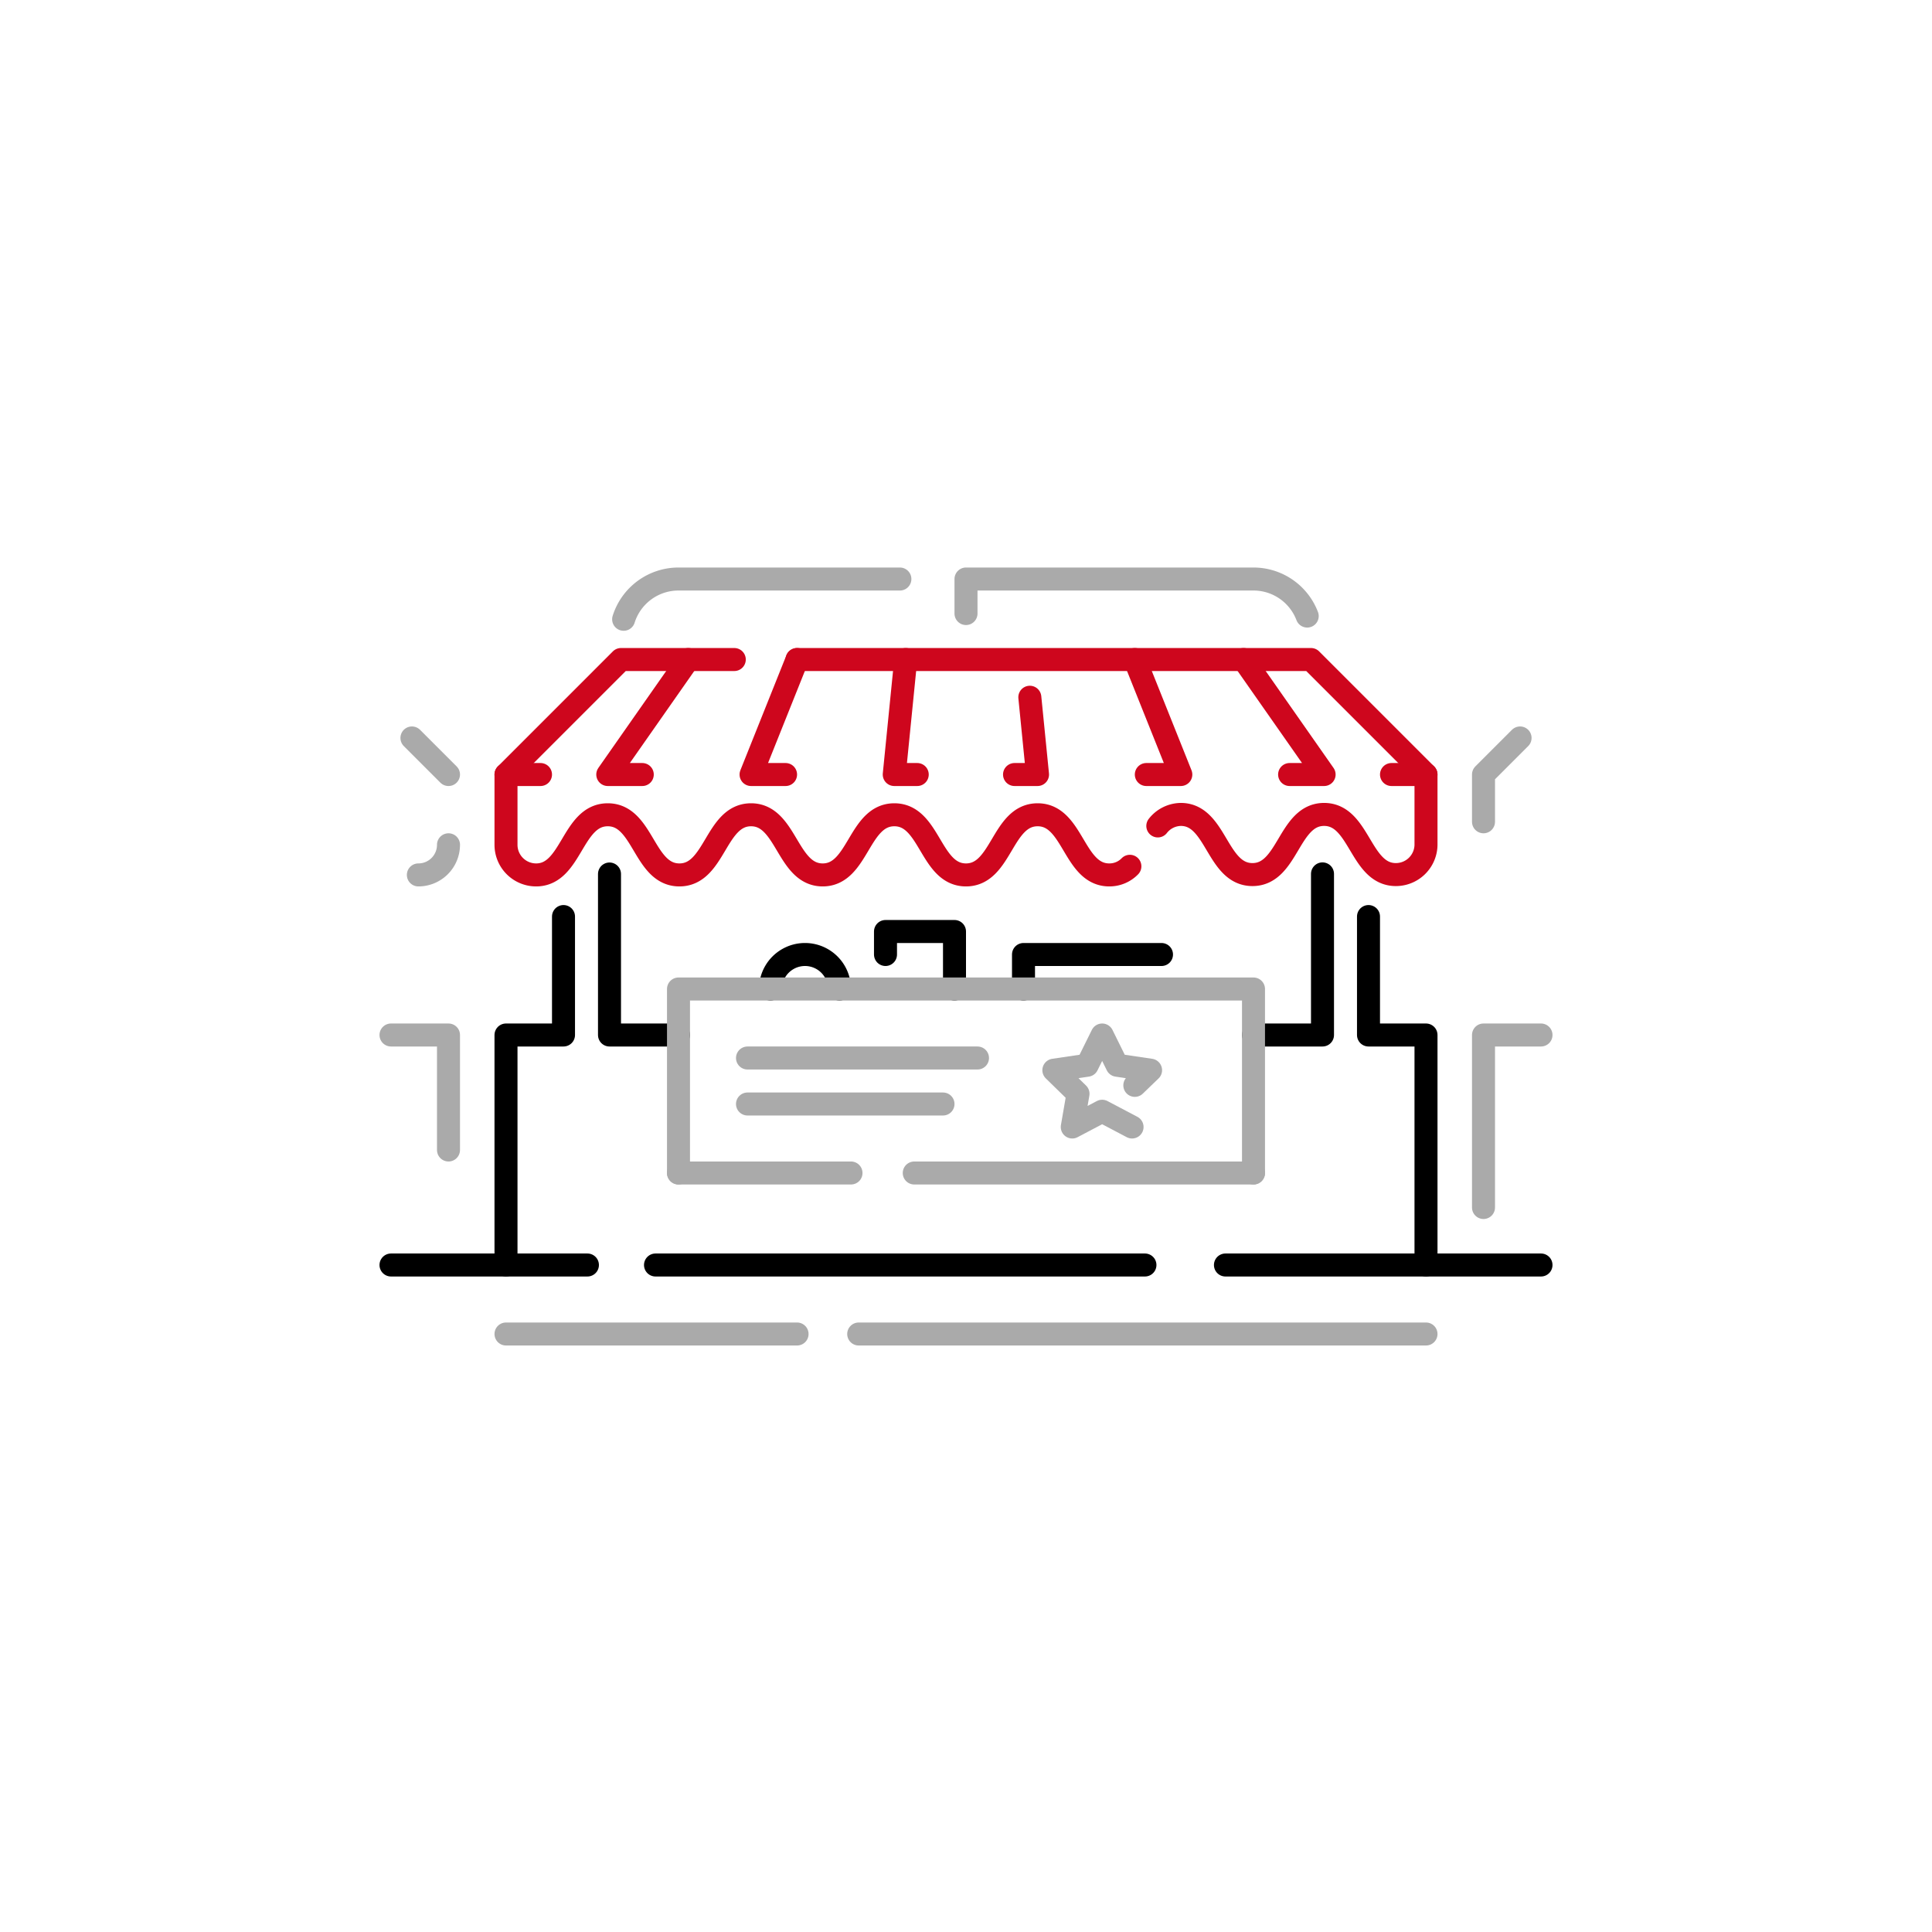
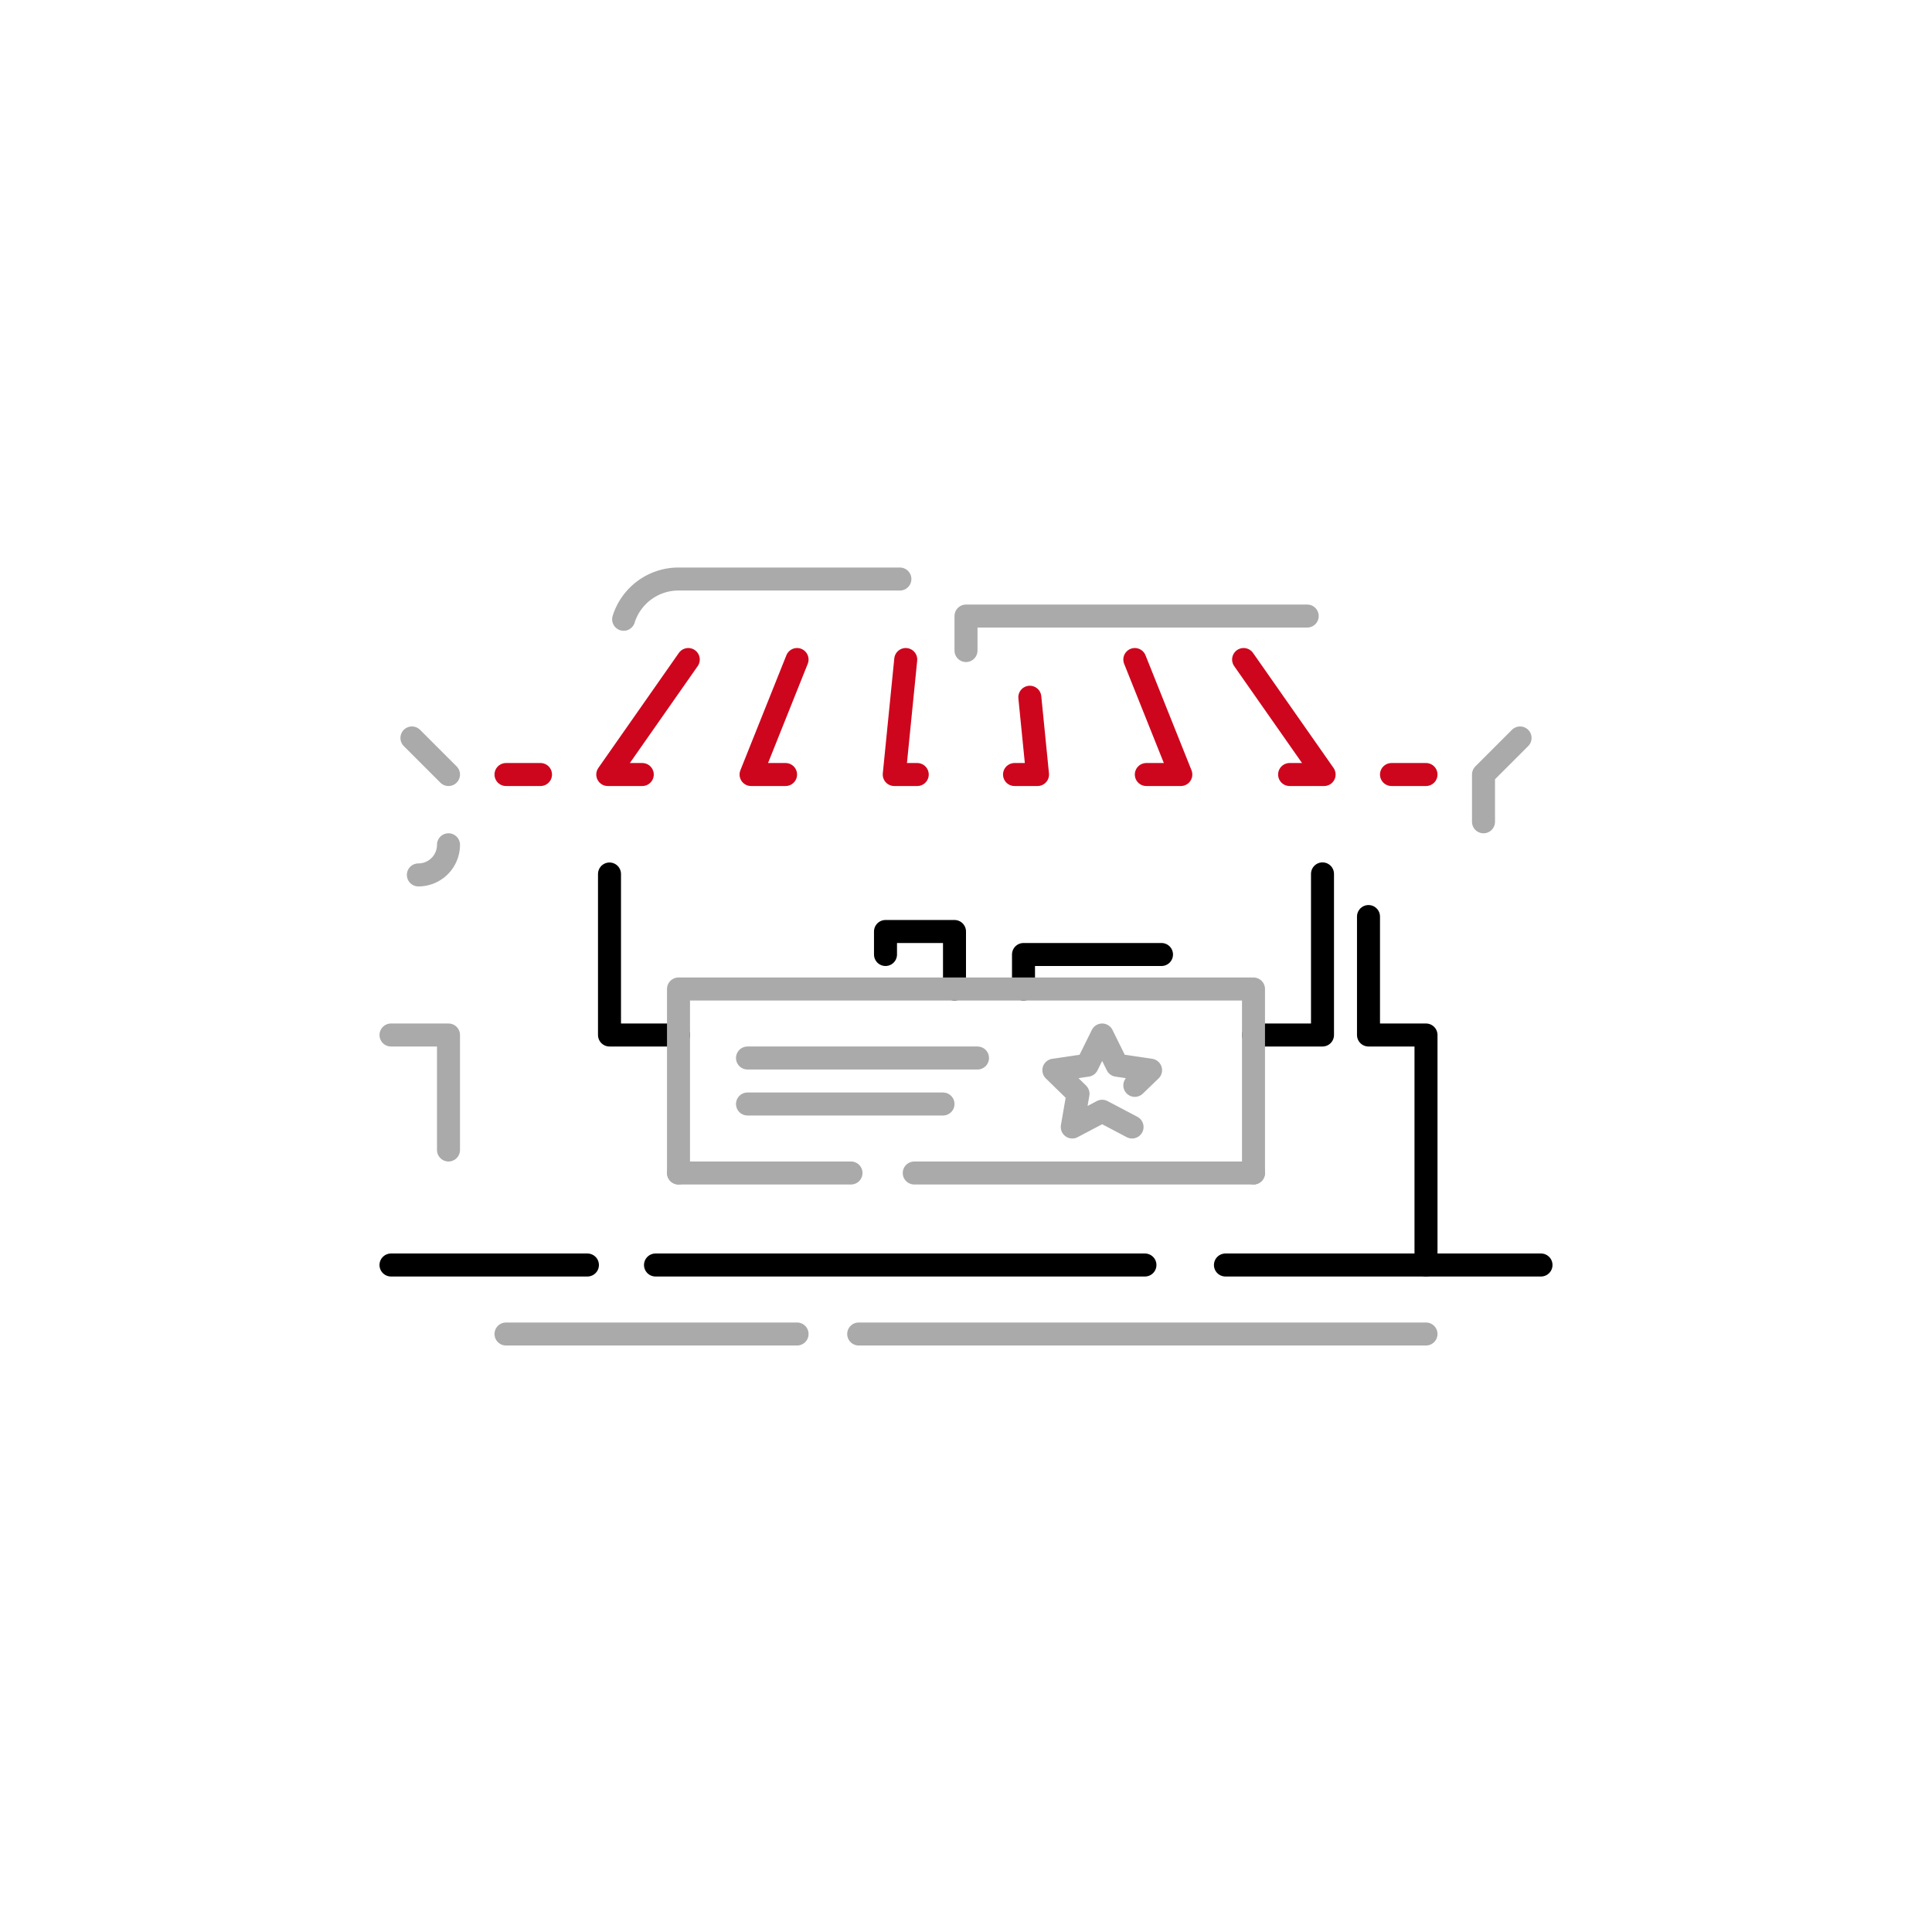
<svg xmlns="http://www.w3.org/2000/svg" id="Calque_1" data-name="Calque 1" viewBox="0 0 168 168">
  <defs>
    <style>.cls-1,.cls-2,.cls-3{fill:none;stroke-linecap:round;stroke-linejoin:round;stroke-width:2px;}.cls-1{stroke:#000;}.cls-2{stroke:#aaa;}.cls-3{stroke:#ce061d;}</style>
  </defs>
  <title>Plan de travail 1 copie 42</title>
  <line class="cls-1" x1="106.56" y1="110" x2="134" y2="110" />
  <line class="cls-1" x1="57" y1="110" x2="99.56" y2="110" />
  <line class="cls-2" x1="74.67" y1="116" x2="124" y2="116" />
  <line class="cls-2" x1="44" y1="116" x2="69.31" y2="116" />
  <line class="cls-1" x1="34" y1="110" x2="51.08" y2="110" />
  <line class="cls-3" x1="44" y1="67.35" x2="47" y2="67.35" />
  <line class="cls-3" x1="121" y1="67.35" x2="124" y2="67.35" />
  <polyline class="cls-3" points="55.85 67.35 52.85 67.35 59.85 57.35" />
  <polyline class="cls-3" points="68.31 67.35 65.31 67.35 69.31 57.35" />
  <polyline class="cls-3" points="99.68 67.35 102.68 67.35 98.68 57.35" />
  <polyline class="cls-3" points="79.76 67.35 77.76 67.35 78.76 57.35" />
  <polyline class="cls-3" points="88.22 67.35 90.22 67.35 89.55 60.63" />
  <polyline class="cls-3" points="112.14 67.35 115.14 67.35 108.14 57.35" />
-   <path class="cls-3" d="M100.68,71.82a2.59,2.59,0,0,1,2-1c3.11,0,3.11,5.23,6.23,5.23s3.12-5.23,6.23-5.23,3.12,5.23,6.24,5.23A2.62,2.62,0,0,0,124,73.46V67.35l-10-10H69.31" />
-   <path class="cls-3" d="M63.85,57.35H54l-10,10v6.11a2.62,2.62,0,0,0,2.62,2.62c3.11,0,3.11-5.23,6.23-5.23s3.11,5.23,6.23,5.23,3.12-5.23,6.23-5.23,3.12,5.23,6.23,5.23,3.11-5.23,6.23-5.23,3.11,5.23,6.23,5.23,3.11-5.23,6.23-5.23,3.11,5.23,6.23,5.23a2.48,2.48,0,0,0,1.79-.75" />
  <polyline class="cls-1" points="115 75.99 115 90 109 90" />
  <polyline class="cls-1" points="53 76 53 90 59 90" />
-   <polyline class="cls-1" points="44 110 44 90 49 90 49 79.7" />
  <polyline class="cls-1" points="119 79.7 119 90 124 90 124 110" />
  <line class="cls-2" x1="74" y1="102" x2="59" y2="102" />
  <line class="cls-2" x1="109" y1="102" x2="79.5" y2="102" />
-   <path class="cls-1" d="M67,86a3,3,0,0,1,6,0" />
  <polyline class="cls-1" points="83 86 83 81 77 81 77 83" />
  <polyline class="cls-1" points="89 86 89 83 101 83" />
  <polyline class="cls-2" points="59 102 59 86 109 86 109 102" />
  <line class="cls-2" x1="82" y1="96" x2="65" y2="96" />
  <line class="cls-2" x1="85" y1="92" x2="65" y2="92" />
  <polyline class="cls-2" points="98.44 98 95.84 96.63 93.24 98 93.74 95.11 91.64 93.06 94.54 92.63 95.84 90 97.14 92.63 100.05 93.06 98.68 94.38" />
  <path class="cls-2" d="M78.25,50.35H59a5,5,0,0,0-4.77,3.5" />
-   <path class="cls-2" d="M113.67,53.57A5,5,0,0,0,109,50.35H84v3" />
-   <polyline class="cls-2" points="134 90 129 90 129 105" />
+   <path class="cls-2" d="M113.67,53.57H84v3" />
  <polyline class="cls-2" points="34 90 39 90 39 100" />
  <path class="cls-2" d="M39,73.46a2.62,2.62,0,0,1-2.62,2.62" />
  <line class="cls-2" x1="35.82" y1="64.17" x2="39" y2="67.35" />
  <polyline class="cls-2" points="132.18 64.17 129 67.35 129 71.46" />
</svg>